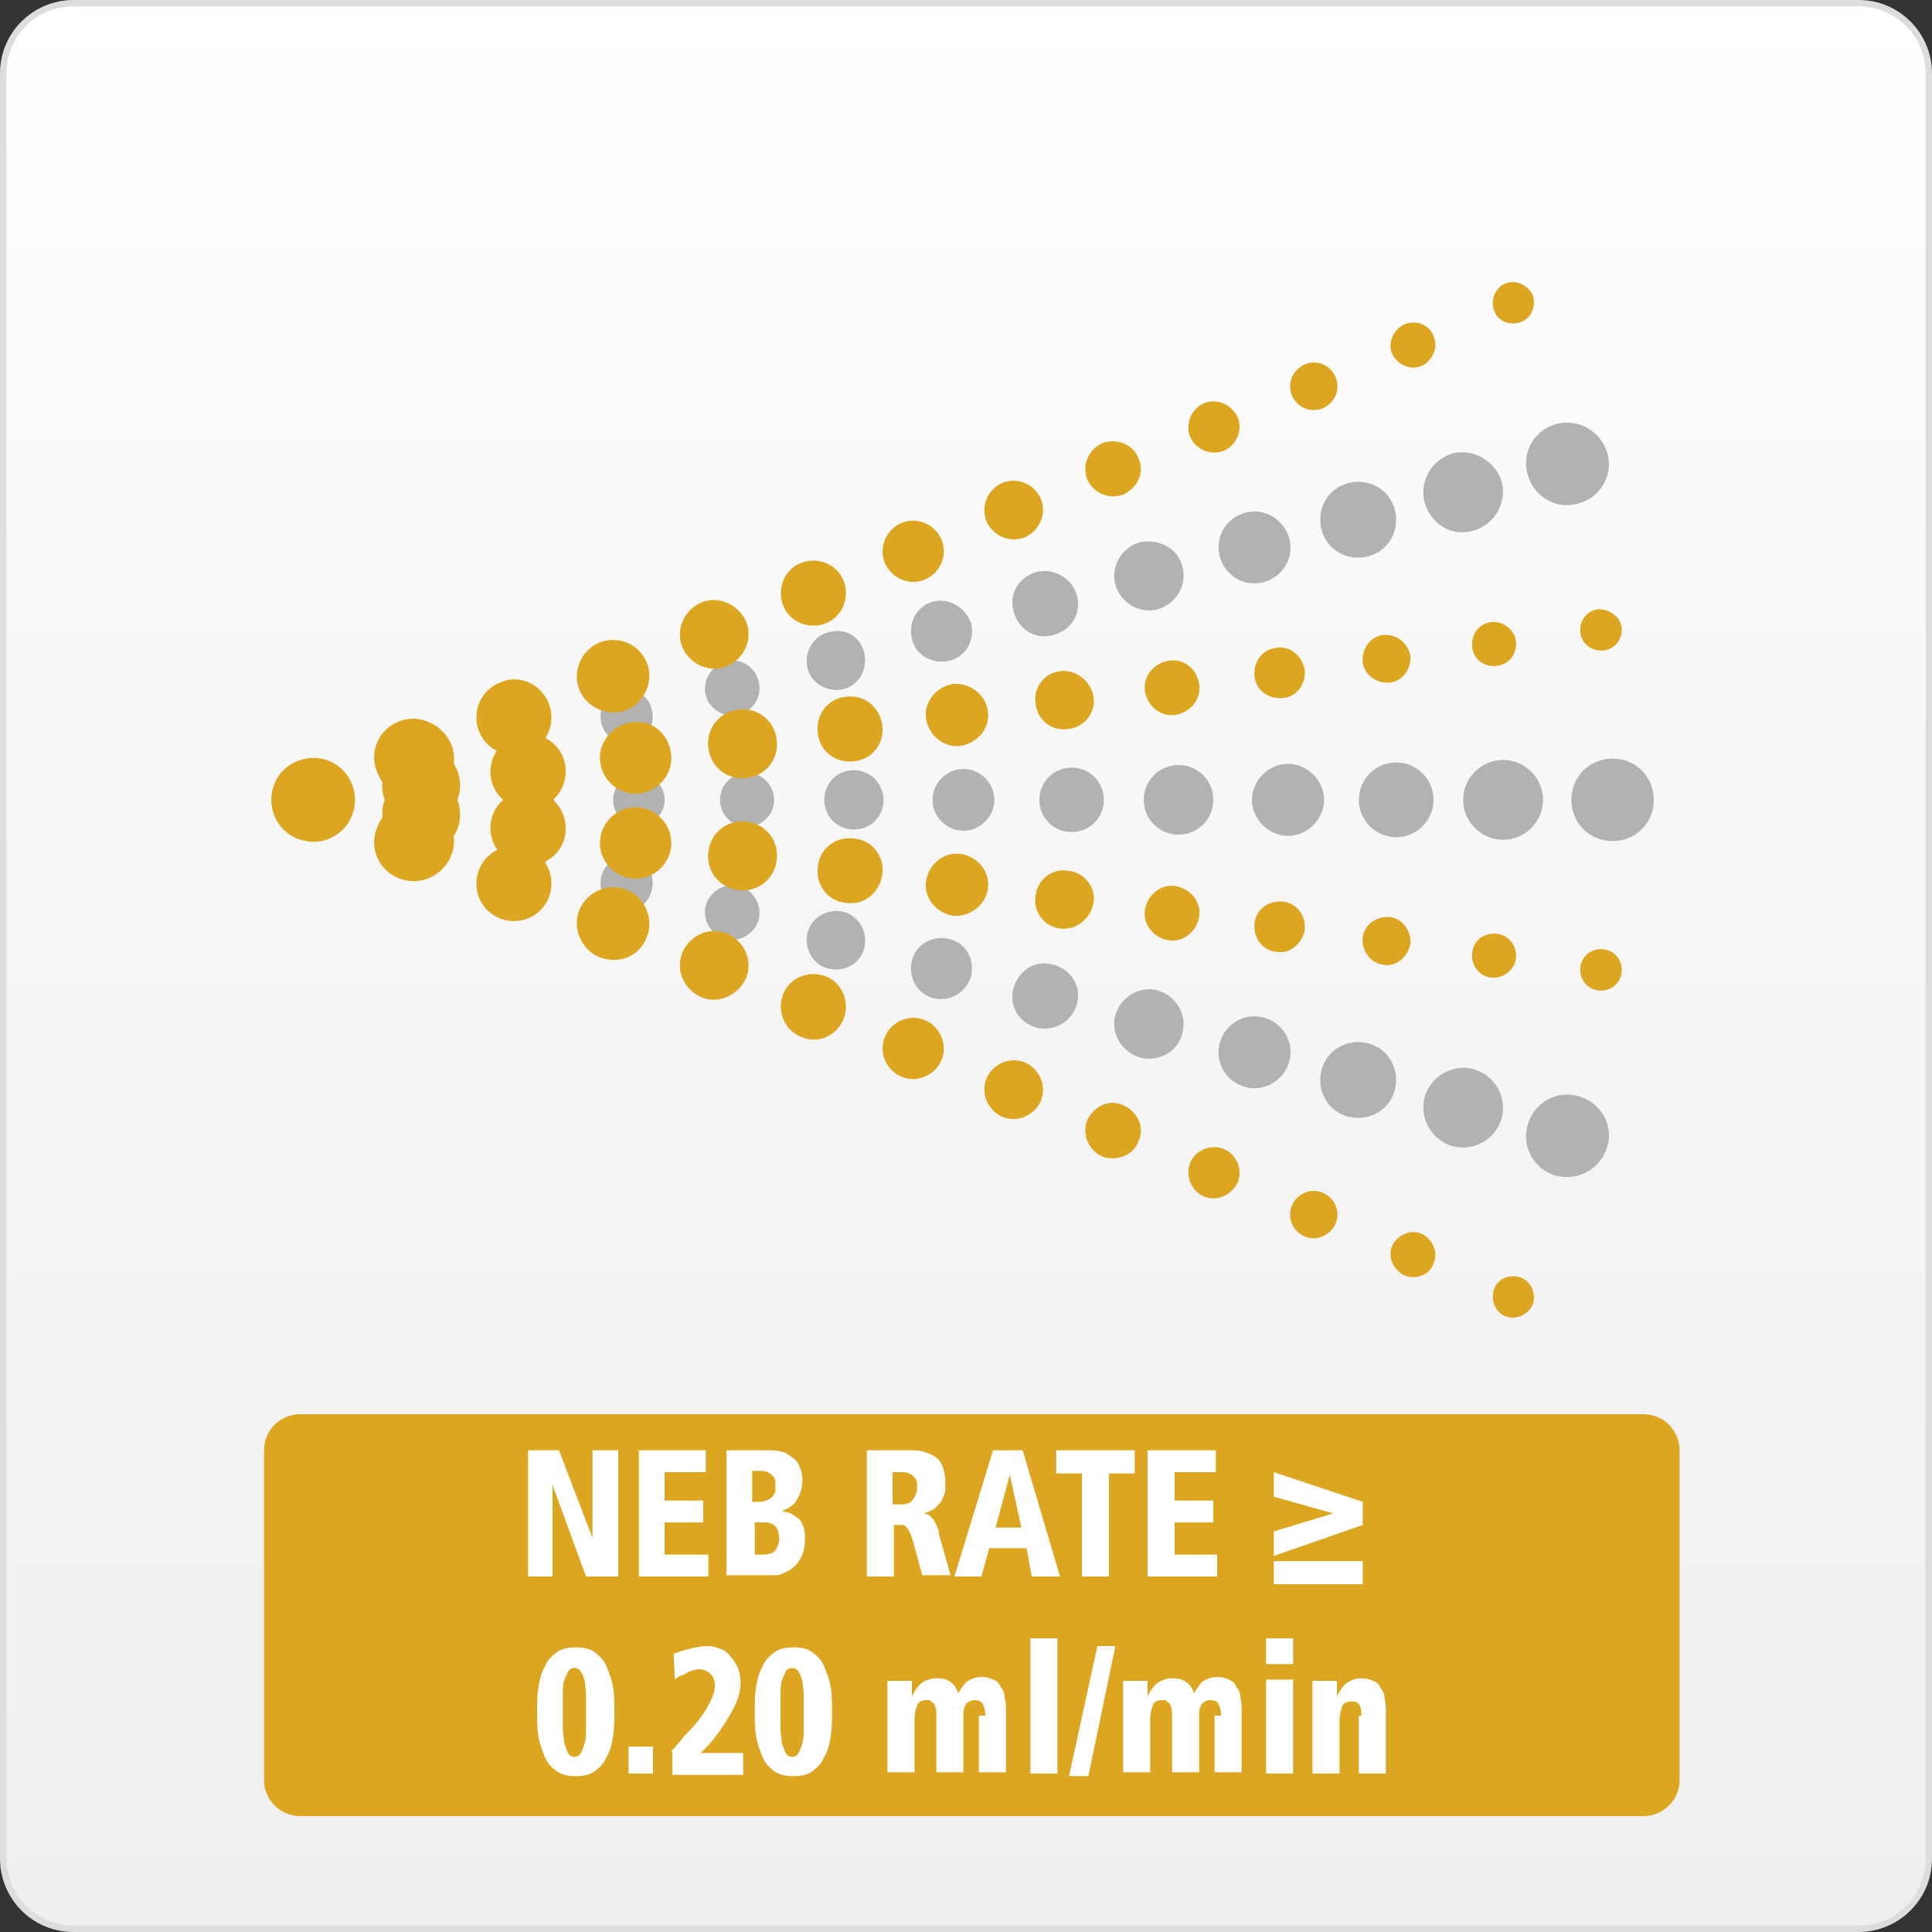
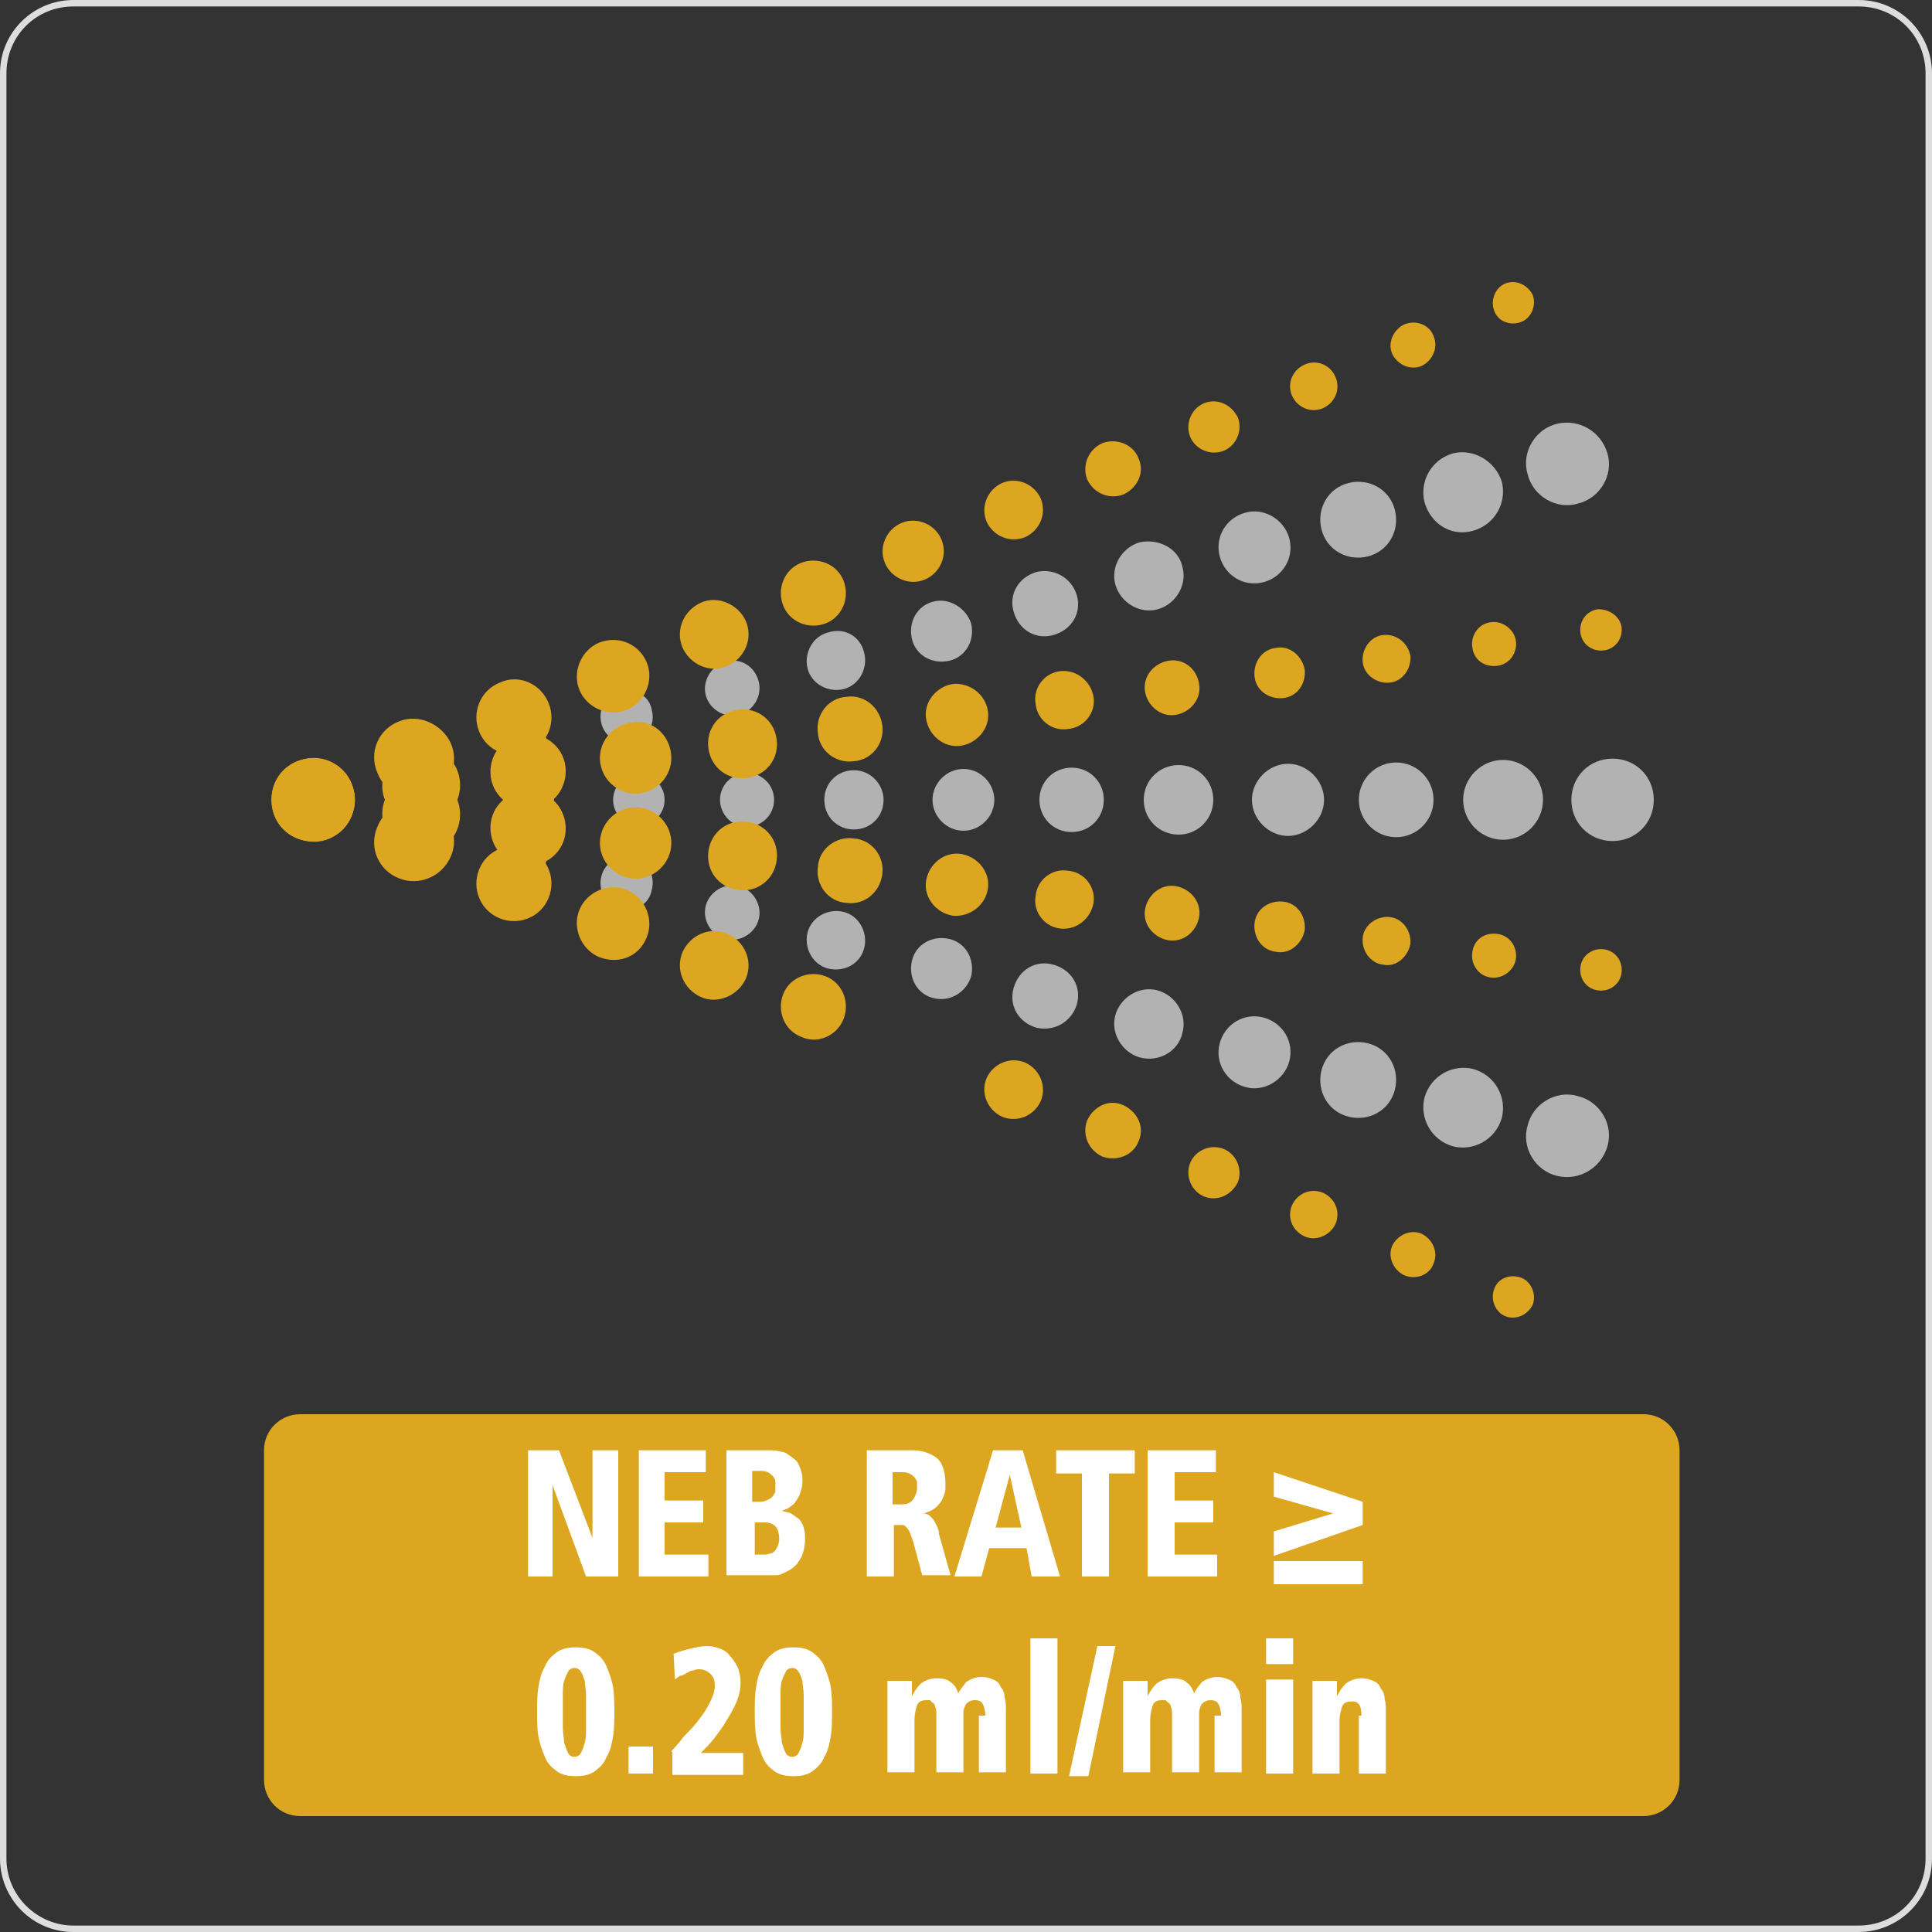
<svg xmlns="http://www.w3.org/2000/svg" version="1.0" id="Ebene_1" x="0px" y="0px" viewBox="0 0 150 150" enable-background="new 0 0 150 150" xml:space="preserve">
  <rect x="0" y="0" width="150" height="150" fill="#333333" stroke="none" />
  <g>
    <linearGradient id="SVGID_1_" gradientUnits="userSpaceOnUse" x1="-70.97" y1="-504.425" x2="-70.97" y2="-653.825" gradientTransform="matrix(1 0 0 -1 145.97 -504.125)">
      <stop offset="0" style="stop-color:#FFFFFF" />
      <stop offset="0.398" style="stop-color:#F7F7F7" />
      <stop offset="1" style="stop-color:#EFEFEF" />
    </linearGradient>
-     <path fill="url(#SVGID_1_)" d="M5.7,149.7c-3,0-5.4-2.4-5.4-5.4V5.7c0-3,2.4-5.4,5.4-5.4h138.6c3,0,5.4,2.4,5.4,5.4v138.6   c0,3-2.4,5.4-5.4,5.4C144.3,149.7,5.7,149.7,5.7,149.7z" />
    <path fill="#DDDDDD" d="M144.3,0.5c2.9,0,5.2,2.3,5.2,5.2v138.6c0,2.9-2.3,5.2-5.2,5.2H5.7c-2.8,0-5.2-2.3-5.2-5.2V5.7   c0-2.9,2.3-5.2,5.2-5.2H144.3 M144.3,0H5.7C2.6,0,0,2.5,0,5.7v138.6c0,3.1,2.5,5.7,5.7,5.7h138.6c3.1,0,5.7-2.5,5.7-5.7V5.7   C150,2.6,147.5,0,144.3,0L144.3,0z" />
  </g>
  <g id="Coming_x5F_to_x5F_a_x5F_head.psd_1_">
</g>
  <g>
    <path fill="#DDA621" d="M130.4,138.2c0,1.6-1.3,2.8-2.8,2.8H23.3c-1.6,0-2.8-1.3-2.8-2.8v-25.6c0-1.6,1.3-2.8,2.8-2.8h104.3   c1.6,0,2.8,1.3,2.8,2.8V138.2z" />
  </g>
  <g>
    <g>
      <g>
        <path fill="#B2B2B2" d="M26,62.1c0,0.9-0.7,1.6-1.6,1.6c-0.9,0-1.6-0.7-1.6-1.6c0-0.9,0.7-1.6,1.6-1.6C25.3,60.5,26,61.2,26,62.1     z" />
        <path fill="#B2B2B2" d="M34.5,62.1c0,1-0.8,1.7-1.7,1.7c-1,0-1.7-0.8-1.7-1.7c0-1,0.8-1.7,1.7-1.7C33.7,60.4,34.5,61.2,34.5,62.1     z" />
        <path fill="#B2B2B2" d="M43,62.1c0,1-0.8,1.9-1.9,1.9c-1,0-1.9-0.8-1.9-1.9c0-1,0.8-1.9,1.9-1.9C42.2,60.2,43,61.1,43,62.1z" />
        <path fill="#B2B2B2" d="M51.6,62.1c0,1.1-0.9,2-2,2c-1.1,0-2-0.9-2-2c0-1.1,0.9-2,2-2C50.7,60.1,51.6,61,51.6,62.1z" />
        <path fill="#B2B2B2" d="M60.1,62.1c0,1.2-1,2.1-2.1,2.1c-1.2,0-2.1-1-2.1-2.1c0-1.2,1-2.1,2.1-2.1C59.1,60,60.1,60.9,60.1,62.1z" />
        <path fill="#B2B2B2" d="M68.6,62.1c0,1.3-1,2.3-2.3,2.3c-1.3,0-2.3-1-2.3-2.3c0-1.3,1-2.3,2.3-2.3C67.6,59.8,68.6,60.9,68.6,62.1     z" />
        <path fill="#B2B2B2" d="M77.2,62.1c0,1.3-1.1,2.4-2.4,2.4c-1.3,0-2.4-1.1-2.4-2.4c0-1.3,1.1-2.4,2.4-2.4     C76.1,59.7,77.2,60.8,77.2,62.1z" />
        <path fill="#B2B2B2" d="M85.7,62.1c0,1.4-1.1,2.5-2.5,2.5c-1.4,0-2.5-1.1-2.5-2.5c0-1.4,1.1-2.5,2.5-2.5     C84.6,59.6,85.7,60.7,85.7,62.1z" />
        <path fill="#B2B2B2" d="M94.2,62.1c0,1.5-1.2,2.7-2.7,2.7c-1.5,0-2.7-1.2-2.7-2.7c0-1.5,1.2-2.7,2.7-2.7     C93,59.4,94.2,60.6,94.2,62.1z" />
        <path fill="#B2B2B2" d="M102.8,62.1c0,1.5-1.3,2.8-2.8,2.8c-1.5,0-2.8-1.3-2.8-2.8c0-1.5,1.3-2.8,2.8-2.8     C101.5,59.3,102.8,60.6,102.8,62.1z" />
        <path fill="#B2B2B2" d="M111.3,62.1c0,1.6-1.3,2.9-2.9,2.9s-2.9-1.3-2.9-2.9c0-1.6,1.3-2.9,2.9-2.9S111.3,60.5,111.3,62.1z" />
        <path fill="#B2B2B2" d="M119.8,62.1c0,1.7-1.4,3.1-3.1,3.1c-1.7,0-3.1-1.4-3.1-3.1c0-1.7,1.4-3.1,3.1-3.1     C118.4,59,119.8,60.4,119.8,62.1z" />
        <path fill="#B2B2B2" d="M128.4,62.1c0,1.8-1.4,3.2-3.2,3.2s-3.2-1.4-3.2-3.2c0-1.8,1.4-3.2,3.2-3.2S128.4,60.3,128.4,62.1z" />
      </g>
    </g>
    <g>
      <g>
        <path fill="#B2B2B2" d="M25.9,61.7c0.2,0.9-0.3,1.7-1.1,2c-0.9,0.2-1.7-0.3-2-1.1c-0.2-0.9,0.3-1.7,1.1-2     C24.8,60.3,25.7,60.8,25.9,61.7z" />
        <path fill="#B2B2B2" d="M34.2,59.5c0.3,0.9-0.3,1.9-1.2,2.1c-0.9,0.2-1.9-0.3-2.1-1.2c-0.2-0.9,0.3-1.9,1.2-2.1     C33,58,33.9,58.6,34.2,59.5z" />
        <path fill="#B2B2B2" d="M42.4,57.3c0.3,1-0.3,2-1.3,2.3c-1,0.3-2-0.3-2.3-1.3c-0.3-1,0.3-2,1.3-2.3     C41.1,55.7,42.1,56.3,42.4,57.3z" />
        <path fill="#B2B2B2" d="M50.6,55.1c0.3,1.1-0.3,2.2-1.4,2.5c-1.1,0.3-2.2-0.3-2.5-1.4c-0.3-1.1,0.3-2.2,1.4-2.5     C49.3,53.4,50.4,54,50.6,55.1z" />
        <path fill="#B2B2B2" d="M58.9,52.9c0.3,1.1-0.4,2.3-1.5,2.6c-1.1,0.3-2.3-0.4-2.6-1.5c-0.3-1.1,0.4-2.3,1.5-2.6     C57.4,51,58.6,51.7,58.9,52.9z" />
        <path fill="#B2B2B2" d="M67.1,50.7c0.3,1.2-0.4,2.5-1.6,2.8c-1.2,0.3-2.5-0.4-2.8-1.6c-0.3-1.2,0.4-2.5,1.6-2.8     C65.6,48.7,66.8,49.4,67.1,50.7z" />
        <path fill="#B2B2B2" d="M75.4,48.4c0.3,1.3-0.4,2.6-1.7,2.9c-1.3,0.3-2.6-0.4-2.9-1.7c-0.3-1.3,0.4-2.6,1.7-2.9     C73.7,46.4,75,47.2,75.4,48.4z" />
        <path fill="#B2B2B2" d="M83.6,46.2c0.4,1.4-0.4,2.7-1.8,3.1c-1.4,0.4-2.7-0.4-3.1-1.8c-0.4-1.4,0.4-2.7,1.8-3.1     C81.9,44.1,83.2,44.9,83.6,46.2z" />
        <path fill="#B2B2B2" d="M91.8,44c0.4,1.4-0.5,2.9-1.9,3.3c-1.4,0.4-2.9-0.5-3.3-1.9c-0.4-1.4,0.5-2.9,1.9-3.3     C90,41.8,91.5,42.6,91.8,44z" />
        <path fill="#B2B2B2" d="M100.1,41.8c0.4,1.5-0.5,3-2,3.4c-1.5,0.4-3-0.5-3.4-2c-0.4-1.5,0.5-3,2-3.4     C98.1,39.4,99.7,40.3,100.1,41.8z" />
        <path fill="#B2B2B2" d="M108.3,39.6c0.4,1.6-0.5,3.2-2.1,3.6c-1.6,0.4-3.2-0.5-3.6-2.1c-0.4-1.6,0.5-3.2,2.1-3.6     C106.3,37.1,107.9,38,108.3,39.6z" />
        <path fill="#B2B2B2" d="M116.6,37.4c0.4,1.6-0.5,3.3-2.2,3.8s-3.3-0.5-3.8-2.2c-0.4-1.6,0.5-3.3,2.2-3.8     C114.4,34.8,116.1,35.8,116.6,37.4z" />
        <path fill="#B2B2B2" d="M124.8,35.2c0.5,1.7-0.6,3.5-2.3,3.9c-1.7,0.5-3.5-0.6-3.9-2.3c-0.5-1.7,0.6-3.5,2.3-3.9     C122.6,32.5,124.3,33.5,124.8,35.2z" />
      </g>
    </g>
    <g>
      <g>
        <path fill="#B2B2B2" d="M25.9,62.5c0.2-0.9-0.3-1.7-1.1-2c-0.9-0.2-1.7,0.3-2,1.1c-0.2,0.9,0.3,1.7,1.1,2     C24.8,63.9,25.7,63.4,25.9,62.5z" />
        <path fill="#B2B2B2" d="M34.2,64.7c0.3-0.9-0.3-1.9-1.2-2.1c-0.9-0.2-1.9,0.3-2.1,1.2c-0.2,0.9,0.3,1.9,1.2,2.1     C33,66.2,33.9,65.7,34.2,64.7z" />
        <path fill="#B2B2B2" d="M42.4,66.9c0.3-1-0.3-2-1.3-2.3c-1-0.3-2,0.3-2.3,1.3c-0.3,1,0.3,2,1.3,2.3     C41.1,68.5,42.1,67.9,42.4,66.9z" />
        <path fill="#B2B2B2" d="M50.6,69.1c0.3-1.1-0.3-2.2-1.4-2.5c-1.1-0.3-2.2,0.3-2.5,1.4c-0.3,1.1,0.3,2.2,1.4,2.5     C49.3,70.9,50.4,70.2,50.6,69.1z" />
        <path fill="#B2B2B2" d="M58.9,71.4c0.3-1.1-0.4-2.3-1.5-2.6c-1.1-0.3-2.3,0.4-2.6,1.5c-0.3,1.1,0.4,2.3,1.5,2.6     C57.4,73.2,58.6,72.5,58.9,71.4z" />
        <path fill="#B2B2B2" d="M67.1,73.6c0.3-1.2-0.4-2.5-1.6-2.8c-1.2-0.3-2.5,0.4-2.8,1.6c-0.3,1.2,0.4,2.5,1.6,2.8     C65.6,75.5,66.8,74.8,67.1,73.6z" />
        <path fill="#B2B2B2" d="M75.4,75.8c0.3-1.3-0.4-2.6-1.7-2.9c-1.3-0.3-2.6,0.4-2.9,1.7c-0.3,1.3,0.4,2.6,1.7,2.9     C73.7,77.8,75,77.1,75.4,75.8z" />
        <path fill="#B2B2B2" d="M83.6,78c0.4-1.4-0.4-2.7-1.8-3.1c-1.4-0.4-2.7,0.4-3.1,1.8c-0.4,1.4,0.4,2.7,1.8,3.1     C81.9,80.1,83.2,79.3,83.6,78z" />
        <path fill="#B2B2B2" d="M91.8,80.2c0.4-1.4-0.5-2.9-1.9-3.3c-1.4-0.4-2.9,0.5-3.3,1.9c-0.4,1.4,0.5,2.9,1.9,3.3     C90,82.5,91.5,81.6,91.8,80.2z" />
        <path fill="#B2B2B2" d="M100.1,82.4c0.4-1.5-0.5-3-2-3.4c-1.5-0.4-3,0.5-3.4,2c-0.4,1.5,0.5,3,2,3.4     C98.1,84.8,99.7,83.9,100.1,82.4z" />
        <path fill="#B2B2B2" d="M108.3,84.6c0.4-1.6-0.5-3.2-2.1-3.6c-1.6-0.4-3.2,0.5-3.6,2.1c-0.4,1.6,0.5,3.2,2.1,3.6     C106.3,87.1,107.9,86.2,108.3,84.6z" />
        <path fill="#B2B2B2" d="M116.6,86.8c0.4-1.6-0.5-3.3-2.2-3.8c-1.6-0.4-3.3,0.5-3.8,2.2c-0.4,1.6,0.5,3.3,2.2,3.8     C114.4,89.4,116.1,88.5,116.6,86.8z" />
        <path fill="#B2B2B2" d="M124.8,89c0.5-1.7-0.6-3.5-2.3-3.9c-1.7-0.5-3.5,0.6-3.9,2.3c-0.5,1.7,0.6,3.5,2.3,3.9     C122.6,91.7,124.3,90.7,124.8,89z" />
      </g>
    </g>
    <g>
      <path fill="#DDA621" d="M125.9,48.7c0.1,0.9-0.5,1.7-1.4,1.8c-0.9,0.1-1.7-0.5-1.8-1.4c-0.1-0.9,0.5-1.7,1.4-1.8    C125,47.3,125.8,47.9,125.9,48.7z" />
      <path fill="#DDA621" d="M117.7,49.8c0.1,0.9-0.5,1.8-1.5,1.9c-1,0.1-1.8-0.5-1.9-1.5c-0.1-0.9,0.5-1.8,1.5-1.9    C116.7,48.2,117.6,48.9,117.7,49.8z" />
      <path fill="#DDA621" d="M109.5,50.9c0.1,1-0.6,2-1.6,2.1c-1,0.1-2-0.6-2.1-1.6c-0.1-1,0.6-2,1.6-2.1    C108.4,49.2,109.3,49.9,109.5,50.9z" />
      <path fill="#DDA621" d="M101.3,52c0.1,1.1-0.6,2.1-1.7,2.2c-1.1,0.1-2.1-0.6-2.2-1.7c-0.1-1.1,0.6-2.1,1.7-2.2    C100.1,50.1,101.1,50.9,101.3,52z" />
      <path fill="#DDA621" d="M93.1,53.1c0.2,1.2-0.7,2.2-1.8,2.4c-1.2,0.2-2.2-0.7-2.4-1.8c-0.2-1.2,0.7-2.2,1.8-2.4    C91.9,51.1,92.9,51.9,93.1,53.1z" />
      <path fill="#DDA621" d="M84.9,54.1c0.2,1.2-0.7,2.4-2,2.5c-1.2,0.2-2.4-0.7-2.5-2c-0.2-1.2,0.7-2.4,2-2.5    C83.6,52,84.7,52.9,84.9,54.1z" />
      <path fill="#DDA621" d="M76.7,55.2c0.2,1.3-0.8,2.5-2.1,2.7c-1.3,0.2-2.5-0.8-2.7-2.1c-0.2-1.3,0.8-2.5,2.1-2.7    C75.3,53,76.5,53.9,76.7,55.2z" />
      <path fill="#DDA621" d="M68.5,56.3c0.2,1.4-0.8,2.7-2.2,2.8c-1.4,0.2-2.7-0.8-2.8-2.2c-0.2-1.4,0.8-2.7,2.2-2.8    C67.1,53.9,68.3,54.9,68.5,56.3z" />
      <path fill="#DDA621" d="M60.3,57.4c0.2,1.5-0.8,2.8-2.3,3c-1.5,0.2-2.8-0.8-3-2.3c-0.2-1.5,0.8-2.8,2.3-3    C58.8,54.9,60.1,55.9,60.3,57.4z" />
      <path fill="#DDA621" d="M52.1,58.5c0.2,1.5-0.9,2.9-2.4,3.1c-1.5,0.2-2.9-0.9-3.1-2.4c-0.2-1.5,0.9-2.9,2.4-3.1    C50.5,55.8,51.9,56.9,52.1,58.5z" />
      <path fill="#DDA621" d="M43.9,59.5c0.2,1.6-0.9,3.1-2.5,3.3c-1.6,0.2-3.1-0.9-3.3-2.5c-0.2-1.6,0.9-3.1,2.5-3.3    C42.2,56.8,43.7,57.9,43.9,59.5z" />
      <path fill="#DDA621" d="M35.7,60.6c0.2,1.7-1,3.2-2.6,3.4c-1.7,0.2-3.2-1-3.4-2.6c-0.2-1.7,1-3.2,2.6-3.4    C34,57.7,35.5,58.9,35.7,60.6z" />
      <path fill="#DDA621" d="M27.5,61.7c0.2,1.8-1,3.4-2.8,3.6c-1.8,0.2-3.4-1-3.6-2.8c-0.2-1.8,1-3.4,2.8-3.6    C25.7,58.7,27.3,59.9,27.5,61.7z" />
    </g>
    <g>
      <path fill="#DDA621" d="M119,22.9c0.3,0.8-0.1,1.8-0.9,2.1c-0.8,0.3-1.8,0-2.1-0.9c-0.3-0.8,0.1-1.8,0.9-2.1    C117.7,21.7,118.6,22.1,119,22.9z" />
      <path fill="#DDA621" d="M111.3,26.1c0.4,0.9-0.1,1.9-0.9,2.3c-0.9,0.4-1.9-0.1-2.3-0.9c-0.4-0.9,0.1-1.9,0.9-2.3    C109.9,24.8,111,25.2,111.3,26.1z" />
      <path fill="#DDA621" d="M103.7,29.3c0.4,1-0.1,2-1,2.4c-1,0.4-2-0.1-2.4-1c-0.4-1,0.1-2,1-2.4C102.2,27.9,103.3,28.3,103.7,29.3z" />
      <path fill="#DDA621" d="M96.1,32.4c0.4,1-0.1,2.2-1.1,2.6c-1,0.4-2.2-0.1-2.6-1.1c-0.4-1,0.1-2.2,1.1-2.6    C94.5,30.9,95.6,31.4,96.1,32.4z" />
      <path fill="#DDA621" d="M88.4,35.6c0.5,1.1-0.1,2.3-1.2,2.8c-1.1,0.4-2.3-0.1-2.8-1.2c-0.4-1.1,0.1-2.3,1.2-2.8    C86.7,34,88,34.5,88.4,35.6z" />
      <path fill="#DDA621" d="M80.8,38.7c0.5,1.2-0.1,2.5-1.2,3c-1.2,0.5-2.5-0.1-3-1.2c-0.5-1.2,0.1-2.5,1.2-3    C79,37,80.3,37.6,80.8,38.7z" />
      <path fill="#DDA621" d="M73.1,41.9c0.5,1.2-0.1,2.6-1.3,3.1c-1.2,0.5-2.6-0.1-3.1-1.3c-0.5-1.2,0.1-2.6,1.3-3.1    C71.2,40.1,72.6,40.7,73.1,41.9z" />
      <path fill="#DDA621" d="M65.5,45.1c0.5,1.3-0.1,2.8-1.4,3.3c-1.3,0.5-2.8-0.1-3.3-1.4c-0.5-1.3,0.1-2.8,1.4-3.3    C63.5,43.2,65,43.8,65.5,45.1z" />
      <path fill="#DDA621" d="M57.9,48.2c0.6,1.4-0.1,2.9-1.4,3.5c-1.4,0.6-2.9-0.1-3.5-1.4c-0.6-1.4,0.1-2.9,1.4-3.5    C55.7,46.2,57.3,46.9,57.9,48.2z" />
      <path fill="#DDA621" d="M50.2,51.4c0.6,1.4-0.1,3.1-1.5,3.7c-1.4,0.6-3.1-0.1-3.7-1.5c-0.6-1.4,0.1-3.1,1.5-3.7    C48,49.3,49.6,50,50.2,51.4z" />
      <path fill="#DDA621" d="M42.6,54.6c0.6,1.5-0.1,3.2-1.6,3.8c-1.5,0.6-3.2-0.1-3.8-1.6c-0.6-1.5,0.1-3.2,1.6-3.8    C40.3,52.3,42,53.1,42.6,54.6z" />
      <path fill="#DDA621" d="M35,57.7c0.7,1.6-0.1,3.4-1.7,4c-1.6,0.7-3.4-0.1-4-1.7c-0.7-1.6,0.1-3.4,1.7-4    C32.5,55.4,34.3,56.2,35,57.7z" />
      <path fill="#DDA621" d="M27.3,60.9c0.7,1.6-0.1,3.5-1.7,4.2s-3.5-0.1-4.2-1.7c-0.7-1.6,0.1-3.5,1.7-4.2    C24.8,58.5,26.7,59.2,27.3,60.9z" />
    </g>
    <g>
      <path fill="#DDA621" d="M119,101.3c0.3-0.8-0.1-1.8-0.9-2.1c-0.8-0.3-1.8,0-2.1,0.9c-0.3,0.8,0.1,1.8,0.9,2.1    C117.7,102.5,118.6,102.1,119,101.3z" />
      <path fill="#DDA621" d="M111.3,98.1c0.4-0.9-0.1-1.9-0.9-2.3c-0.9-0.4-1.9,0.1-2.3,0.9c-0.4,0.9,0.1,1.9,0.9,2.3    C109.9,99.4,111,99,111.3,98.1z" />
      <path fill="#DDA621" d="M103.7,95c0.4-1-0.1-2-1-2.4c-1-0.4-2,0.1-2.4,1c-0.4,1,0.1,2,1,2.4C102.2,96.4,103.3,95.9,103.7,95z" />
      <path fill="#DDA621" d="M96.1,91.8c0.4-1-0.1-2.2-1.1-2.6c-1-0.4-2.2,0.1-2.6,1.1c-0.4,1,0.1,2.2,1.1,2.6    C94.5,93.3,95.6,92.8,96.1,91.8z" />
      <path fill="#DDA621" d="M88.4,88.6c0.5-1.1-0.1-2.3-1.2-2.8c-1.1-0.5-2.3,0.1-2.8,1.2c-0.4,1.1,0.1,2.3,1.2,2.8    C86.7,90.2,88,89.7,88.4,88.6z" />
      <path fill="#DDA621" d="M80.8,85.5c0.5-1.2-0.1-2.5-1.2-3c-1.2-0.5-2.5,0.1-3,1.2c-0.5,1.2,0.1,2.5,1.2,3    C79,87.2,80.3,86.6,80.8,85.5z" />
-       <path fill="#DDA621" d="M73.1,82.3c0.5-1.2-0.1-2.6-1.3-3.1c-1.2-0.5-2.6,0.1-3.1,1.3c-0.5,1.2,0.1,2.6,1.3,3.1    C71.2,84.1,72.6,83.5,73.1,82.3z" />
      <path fill="#DDA621" d="M65.5,79.1c0.5-1.3-0.1-2.8-1.4-3.3c-1.3-0.5-2.8,0.1-3.3,1.4c-0.5,1.3,0.1,2.8,1.4,3.3    C63.5,81.1,65,80.4,65.5,79.1z" />
      <path fill="#DDA621" d="M57.9,76c0.6-1.4-0.1-2.9-1.4-3.5c-1.4-0.6-2.9,0.1-3.5,1.4c-0.6,1.4,0.1,2.9,1.4,3.5    C55.7,78,57.3,77.3,57.9,76z" />
      <path fill="#DDA621" d="M50.2,72.8c0.6-1.4-0.1-3.1-1.5-3.7c-1.4-0.6-3.1,0.1-3.7,1.5c-0.6,1.4,0.1,3.1,1.5,3.7    C48,74.9,49.6,74.3,50.2,72.8z" />
      <path fill="#DDA621" d="M42.6,69.7c0.6-1.5-0.1-3.2-1.6-3.8c-1.5-0.6-3.2,0.1-3.8,1.6c-0.6,1.5,0.1,3.2,1.6,3.8    C40.3,71.9,42,71.2,42.6,69.7z" />
      <path fill="#DDA621" d="M35,66.5c0.7-1.6-0.1-3.4-1.7-4c-1.6-0.6-3.4,0.1-4,1.7c-0.7,1.6,0.1,3.4,1.7,4    C32.5,68.8,34.3,68.1,35,66.5z" />
      <path fill="#DDA621" d="M27.3,63.3c0.7-1.6-0.1-3.5-1.7-4.2c-1.6-0.7-3.5,0.1-4.2,1.7c-0.7,1.6,0.1,3.5,1.7,4.2    C24.8,65.7,26.7,65,27.3,63.3z" />
    </g>
    <g>
      <path fill="#DDA621" d="M125.9,75.5c0.1-0.9-0.5-1.7-1.4-1.8c-0.9-0.1-1.7,0.5-1.8,1.4c-0.1,0.9,0.5,1.7,1.4,1.8    C125,77,125.8,76.4,125.9,75.5z" />
      <path fill="#DDA621" d="M117.7,74.4c0.1-0.9-0.5-1.8-1.5-1.9c-1-0.1-1.8,0.5-1.9,1.5c-0.1,0.9,0.5,1.8,1.5,1.9    C116.7,76,117.6,75.3,117.7,74.4z" />
      <path fill="#DDA621" d="M109.5,73.3c0.1-1-0.6-2-1.6-2.1c-1-0.1-2,0.6-2.1,1.6c-0.1,1,0.6,2,1.6,2.1    C108.4,75.1,109.3,74.3,109.5,73.3z" />
      <path fill="#DDA621" d="M101.3,72.2c0.1-1.1-0.6-2.1-1.7-2.2c-1.1-0.1-2.1,0.6-2.2,1.7c-0.1,1.1,0.6,2.1,1.7,2.2    C100.1,74.1,101.1,73.3,101.3,72.2z" />
      <path fill="#DDA621" d="M93.1,71.2c0.2-1.2-0.7-2.2-1.8-2.4c-1.2-0.2-2.2,0.7-2.4,1.8c-0.2,1.2,0.7,2.2,1.8,2.4    C91.9,73.2,92.9,72.3,93.1,71.2z" />
      <path fill="#DDA621" d="M84.9,70.1c0.2-1.2-0.7-2.4-2-2.5c-1.2-0.2-2.4,0.7-2.5,2c-0.2,1.2,0.7,2.4,2,2.5    C83.6,72.2,84.7,71.3,84.9,70.1z" />
      <path fill="#DDA621" d="M76.7,69c0.2-1.3-0.8-2.5-2.1-2.7c-1.3-0.2-2.5,0.8-2.7,2.1c-0.2,1.3,0.8,2.5,2.1,2.7    C75.3,71.2,76.5,70.3,76.7,69z" />
      <path fill="#DDA621" d="M68.5,67.9c0.2-1.4-0.8-2.7-2.2-2.8c-1.4-0.2-2.7,0.8-2.8,2.2c-0.2,1.4,0.8,2.7,2.2,2.8    C67.1,70.3,68.3,69.3,68.5,67.9z" />
      <path fill="#DDA621" d="M60.3,66.8c0.2-1.5-0.8-2.8-2.3-3c-1.5-0.2-2.8,0.8-3,2.3c-0.2,1.5,0.8,2.8,2.3,3    C58.8,69.3,60.1,68.3,60.3,66.8z" />
      <path fill="#DDA621" d="M52.1,65.8c0.2-1.5-0.9-2.9-2.4-3.1c-1.5-0.2-2.9,0.9-3.1,2.4c-0.2,1.5,0.9,2.9,2.4,3.1    C50.5,68.4,51.9,67.3,52.1,65.8z" />
      <path fill="#DDA621" d="M43.9,64.7c0.2-1.6-0.9-3.1-2.5-3.3c-1.6-0.2-3.1,0.9-3.3,2.5c-0.2,1.6,0.9,3.1,2.5,3.3    C42.2,67.4,43.7,66.3,43.9,64.7z" />
      <path fill="#DDA621" d="M35.7,63.6c0.2-1.7-1-3.2-2.6-3.4c-1.7-0.2-3.2,1-3.4,2.6c-0.2,1.7,1,3.2,2.6,3.4    C34,66.5,35.5,65.3,35.7,63.6z" />
      <path fill="#DDA621" d="M27.5,62.5c0.2-1.8-1-3.4-2.8-3.6c-1.8-0.2-3.4,1-3.6,2.8c-0.2,1.8,1,3.4,2.8,3.6    C25.7,65.5,27.3,64.3,27.5,62.5z" />
    </g>
  </g>
  <g>
    <path fill="#FFFFFF" d="M40.9,112.6h2.5l2.6,6.8h0v-6.8H48v9.8h-2.5l-2.6-7.1h0v7.1h-1.9V112.6z" />
    <path fill="#FFFFFF" d="M49.6,112.6h5.2v1.7h-3.2v2.2h3v1.7h-3v2.5H55v1.7h-5.4V112.6z" />
    <path fill="#FFFFFF" d="M56.4,112.6h3.4c0.5,0,0.9,0.1,1.2,0.2c0.3,0.2,0.6,0.4,0.8,0.6c0.2,0.2,0.3,0.5,0.4,0.8   c0.1,0.3,0.1,0.6,0.1,0.8c0,0.4-0.1,0.7-0.2,1c-0.1,0.3-0.3,0.5-0.4,0.7c-0.2,0.2-0.4,0.3-0.5,0.4c-0.2,0.1-0.3,0.1-0.5,0.2v0   c0.3,0.1,0.5,0.1,0.7,0.2c0.2,0.1,0.4,0.3,0.6,0.4c0.2,0.2,0.3,0.4,0.4,0.7c0.1,0.3,0.1,0.6,0.1,1c0,0.4-0.1,0.8-0.2,1.1   c-0.1,0.3-0.3,0.5-0.4,0.7c-0.2,0.2-0.4,0.4-0.6,0.5c-0.2,0.1-0.4,0.2-0.6,0.3c-0.2,0.1-0.4,0.1-0.6,0.1c-0.2,0-0.3,0-0.4,0h-3.3   V112.6z M58.5,116.6H59c0.3,0,0.5-0.1,0.7-0.2c0.2-0.1,0.3-0.2,0.4-0.4c0.1-0.1,0.1-0.3,0.1-0.4c0-0.1,0-0.2,0-0.3   c0-0.1,0-0.2,0-0.3c0-0.1-0.1-0.3-0.2-0.4c-0.1-0.1-0.2-0.2-0.4-0.3c-0.2-0.1-0.4-0.1-0.6-0.1h-0.6V116.6z M58.5,120.7h0.6   c0.1,0,0.2,0,0.3,0c0.2,0,0.3-0.1,0.5-0.1c0.2-0.1,0.3-0.2,0.4-0.4c0.1-0.2,0.2-0.4,0.2-0.7c0-0.4-0.1-0.8-0.3-1   c-0.2-0.2-0.5-0.3-0.8-0.3h-0.8V120.7z" />
    <path fill="#FFFFFF" d="M67.3,112.6h3.3c0.4,0,0.7,0,1.1,0.1c0.3,0.1,0.6,0.2,0.9,0.4c0.3,0.2,0.5,0.5,0.6,0.8   c0.1,0.3,0.2,0.7,0.2,1.2c0,0.1,0,0.3,0,0.5c0,0.2-0.1,0.5-0.2,0.7c-0.1,0.3-0.3,0.5-0.5,0.7c-0.2,0.2-0.6,0.4-1,0.5v0   c0.2,0,0.3,0.1,0.4,0.1c0.1,0.1,0.2,0.2,0.3,0.3c0.1,0.1,0.2,0.3,0.3,0.5c0.1,0.2,0.2,0.4,0.2,0.7l0.9,3.2h-2.2l-0.7-2.6   c-0.1-0.3-0.2-0.6-0.3-0.8c-0.1-0.2-0.2-0.3-0.3-0.4c-0.1-0.1-0.2-0.1-0.4-0.1c-0.1,0-0.3,0-0.5,0v4h-2.1V112.6z M69.3,116.8H70   c0.4,0,0.7-0.1,0.9-0.4c0.2-0.3,0.3-0.6,0.3-0.9c0-0.1,0-0.2,0-0.4c0-0.1-0.1-0.3-0.2-0.4c-0.1-0.1-0.2-0.2-0.4-0.3   c-0.2-0.1-0.4-0.1-0.7-0.1h-0.6V116.8z" />
    <path fill="#FFFFFF" d="M79.7,120.2h-2.9l-0.6,2.2h-2.1l3-9.8h2.3l2.9,9.8h-2.2L79.7,120.2z M78.4,114.5L78.4,114.5l-1.1,4.1h2   L78.4,114.5z" />
    <path fill="#FFFFFF" d="M84,114.4h-2v-1.8h6.1v1.8h-2v8H84V114.4z" />
    <path fill="#FFFFFF" d="M89.2,112.6h5.2v1.7h-3.2v2.2h3v1.7h-3v2.5h3.3v1.7h-5.4V112.6z" />
    <path fill="#FFFFFF" d="M98.9,120.8v-1.9l4.6-1.4l-4.6-1.3v-1.9l6.9,2.3v1.8L98.9,120.8z M98.9,123v-1.8h6.9v1.8H98.9z" />
    <path fill="#FFFFFF" d="M41.7,132.9c0-0.7,0-1.3,0.1-1.9c0.1-0.6,0.2-1.1,0.5-1.6c0.2-0.5,0.5-0.8,0.9-1.1c0.4-0.3,0.9-0.4,1.5-0.4   c0.6,0,1.1,0.1,1.5,0.4c0.4,0.3,0.7,0.6,0.9,1.1c0.2,0.5,0.4,1,0.5,1.6c0.1,0.6,0.1,1.3,0.1,1.9s0,1.3-0.1,1.9   c-0.1,0.6-0.2,1.1-0.5,1.6c-0.2,0.5-0.5,0.8-0.9,1.1c-0.4,0.3-0.9,0.4-1.5,0.4c-0.6,0-1.1-0.1-1.5-0.4c-0.4-0.3-0.7-0.6-0.9-1.1   c-0.2-0.5-0.4-1-0.5-1.6C41.7,134.2,41.7,133.5,41.7,132.9z M43.7,132.9c0,0.5,0,0.9,0,1.3c0,0.4,0.1,0.8,0.1,1.1   c0.1,0.3,0.2,0.6,0.3,0.8c0.1,0.2,0.3,0.3,0.5,0.3c0.2,0,0.4-0.1,0.5-0.3s0.2-0.4,0.3-0.8c0.1-0.3,0.1-0.7,0.1-1.1   c0-0.4,0-0.9,0-1.3s0-0.9,0-1.3c0-0.4-0.1-0.8-0.1-1.1c-0.1-0.3-0.2-0.6-0.3-0.7c-0.1-0.2-0.3-0.3-0.5-0.3c-0.2,0-0.4,0.1-0.5,0.3   c-0.1,0.2-0.2,0.4-0.3,0.7c-0.1,0.3-0.1,0.7-0.1,1.1C43.7,131.9,43.7,132.4,43.7,132.9z" />
    <path fill="#FFFFFF" d="M48.8,135.6h1.9v2.1h-1.9V135.6z" />
    <path fill="#FFFFFF" d="M52.1,136l0.7-0.8c0.2-0.3,0.5-0.6,0.8-0.9c0.3-0.3,0.6-0.7,0.9-1.1s0.5-0.8,0.7-1.2   c0.2-0.4,0.3-0.8,0.3-1.1c0-0.4-0.1-0.7-0.3-0.9c-0.2-0.2-0.5-0.4-0.9-0.4c-0.1,0-0.3,0-0.5,0.1c-0.2,0-0.3,0.1-0.5,0.2   c-0.2,0.1-0.3,0.2-0.5,0.2c-0.1,0.1-0.3,0.2-0.4,0.3l-0.1-2c0.5-0.2,0.9-0.3,1.3-0.4c0.4-0.1,0.9-0.2,1.3-0.2c0.4,0,0.7,0.1,1,0.2   c0.3,0.1,0.6,0.3,0.8,0.6c0.2,0.2,0.4,0.5,0.6,0.9c0.1,0.3,0.2,0.7,0.2,1.1c0,0.5-0.1,1-0.3,1.5c-0.2,0.5-0.5,1-0.8,1.5   c-0.3,0.5-0.6,0.9-0.9,1.3c-0.3,0.4-0.6,0.7-0.8,0.9l-0.3,0.3h3.3v1.7h-5.5V136z" />
    <path fill="#FFFFFF" d="M58.6,132.9c0-0.7,0-1.3,0.1-1.9c0.1-0.6,0.2-1.1,0.5-1.6c0.2-0.5,0.5-0.8,0.9-1.1c0.4-0.3,0.9-0.4,1.5-0.4   c0.6,0,1.1,0.1,1.5,0.4c0.4,0.3,0.7,0.6,0.9,1.1c0.2,0.5,0.4,1,0.5,1.6c0.1,0.6,0.1,1.3,0.1,1.9s0,1.3-0.1,1.9   c-0.1,0.6-0.2,1.1-0.5,1.6c-0.2,0.5-0.5,0.8-0.9,1.1c-0.4,0.3-0.9,0.4-1.5,0.4c-0.6,0-1.1-0.1-1.5-0.4c-0.4-0.3-0.7-0.6-0.9-1.1   c-0.2-0.5-0.4-1-0.5-1.6C58.6,134.2,58.6,133.5,58.6,132.9z M60.6,132.9c0,0.5,0,0.9,0,1.3c0,0.4,0.1,0.8,0.1,1.1   c0.1,0.3,0.2,0.6,0.3,0.8s0.3,0.3,0.5,0.3c0.2,0,0.4-0.1,0.5-0.3s0.2-0.4,0.3-0.8c0.1-0.3,0.1-0.7,0.1-1.1c0-0.4,0-0.9,0-1.3   s0-0.9,0-1.3c0-0.4-0.1-0.8-0.1-1.1c-0.1-0.3-0.2-0.6-0.3-0.7c-0.1-0.2-0.3-0.3-0.5-0.3c-0.2,0-0.4,0.1-0.5,0.3   c-0.1,0.2-0.2,0.4-0.3,0.7c-0.1,0.3-0.1,0.7-0.1,1.1C60.6,131.9,60.6,132.4,60.6,132.9z" />
    <path fill="#FFFFFF" d="M76.5,133.2c0-0.4-0.1-0.7-0.2-0.9c-0.1-0.2-0.3-0.3-0.6-0.3c-0.3,0-0.5,0.1-0.7,0.3   c-0.1,0.2-0.2,0.4-0.2,0.7v4.6h-2.1v-4.5c0-0.2,0-0.4-0.1-0.6c0-0.1-0.1-0.3-0.2-0.3c-0.1-0.1-0.1-0.1-0.2-0.2c-0.1,0-0.2,0-0.3,0   c-0.3,0-0.6,0.1-0.7,0.4c-0.1,0.3-0.2,0.7-0.2,1.1v4.1h-2.1V132c0-0.4,0-0.7,0-0.9c0-0.2,0-0.4,0-0.6h1.9c0,0.2,0,0.3,0,0.5   c0,0.2,0,0.4,0,0.7h0c0.2-0.4,0.4-0.7,0.7-1c0.3-0.2,0.7-0.4,1.2-0.4c0.5,0,0.9,0.1,1.1,0.3c0.3,0.2,0.5,0.5,0.6,0.9   c0.1-0.3,0.4-0.6,0.6-0.9c0.3-0.2,0.7-0.4,1.2-0.4c0.4,0,0.7,0.1,0.9,0.2c0.3,0.1,0.5,0.3,0.6,0.6c0.2,0.2,0.3,0.5,0.3,0.8   c0.1,0.3,0.1,0.7,0.1,1v4.8h-2.1V133.2z" />
    <path fill="#FFFFFF" d="M80,127.2h2.1v10.5H80V127.2z" />
    <path fill="#FFFFFF" d="M85.2,127.8h1.4l-2.1,10.1H83L85.2,127.8z" />
    <path fill="#FFFFFF" d="M94.8,133.2c0-0.4-0.1-0.7-0.2-0.9c-0.1-0.2-0.3-0.3-0.6-0.3c-0.3,0-0.5,0.1-0.7,0.3   c-0.1,0.2-0.2,0.4-0.2,0.7v4.6h-2.1v-4.5c0-0.2,0-0.4-0.1-0.6c0-0.1-0.1-0.3-0.2-0.3c-0.1-0.1-0.1-0.1-0.2-0.2c-0.1,0-0.2,0-0.3,0   c-0.3,0-0.6,0.1-0.7,0.4c-0.1,0.3-0.2,0.7-0.2,1.1v4.1h-2.1V132c0-0.4,0-0.7,0-0.9c0-0.2,0-0.4,0-0.6h1.9c0,0.2,0,0.3,0,0.5   c0,0.2,0,0.4,0,0.7h0c0.2-0.4,0.4-0.7,0.7-1c0.3-0.2,0.7-0.4,1.2-0.4c0.5,0,0.9,0.1,1.1,0.3c0.3,0.2,0.5,0.5,0.6,0.9   c0.1-0.3,0.4-0.6,0.6-0.9c0.3-0.2,0.7-0.4,1.2-0.4c0.4,0,0.7,0.1,0.9,0.2c0.3,0.1,0.5,0.3,0.6,0.6c0.2,0.2,0.3,0.5,0.3,0.8   c0.1,0.3,0.1,0.7,0.1,1v4.8h-2.1V133.2z" />
    <path fill="#FFFFFF" d="M98.3,127.2h2.1v2h-2.1V127.2z M98.3,130.4h2.1v7.3h-2.1V130.4z" />
    <path fill="#FFFFFF" d="M105.7,133.2c0-0.5-0.1-0.8-0.2-0.9c-0.2-0.2-0.3-0.2-0.6-0.2c-0.3,0-0.6,0.1-0.7,0.4   c-0.1,0.3-0.2,0.7-0.2,1.1v4.1h-2.1V132c0-0.4,0-0.7,0-0.9c0-0.2,0-0.4,0-0.6h1.9c0,0.2,0,0.3,0,0.5c0,0.2,0,0.4,0,0.7h0   c0.2-0.4,0.4-0.7,0.7-1c0.3-0.2,0.7-0.4,1.2-0.4c0.4,0,0.7,0.1,0.9,0.2c0.3,0.1,0.5,0.3,0.6,0.6c0.2,0.2,0.3,0.5,0.3,0.8   c0.1,0.3,0.1,0.7,0.1,1v4.8h-2.1V133.2z" />
  </g>
</svg>